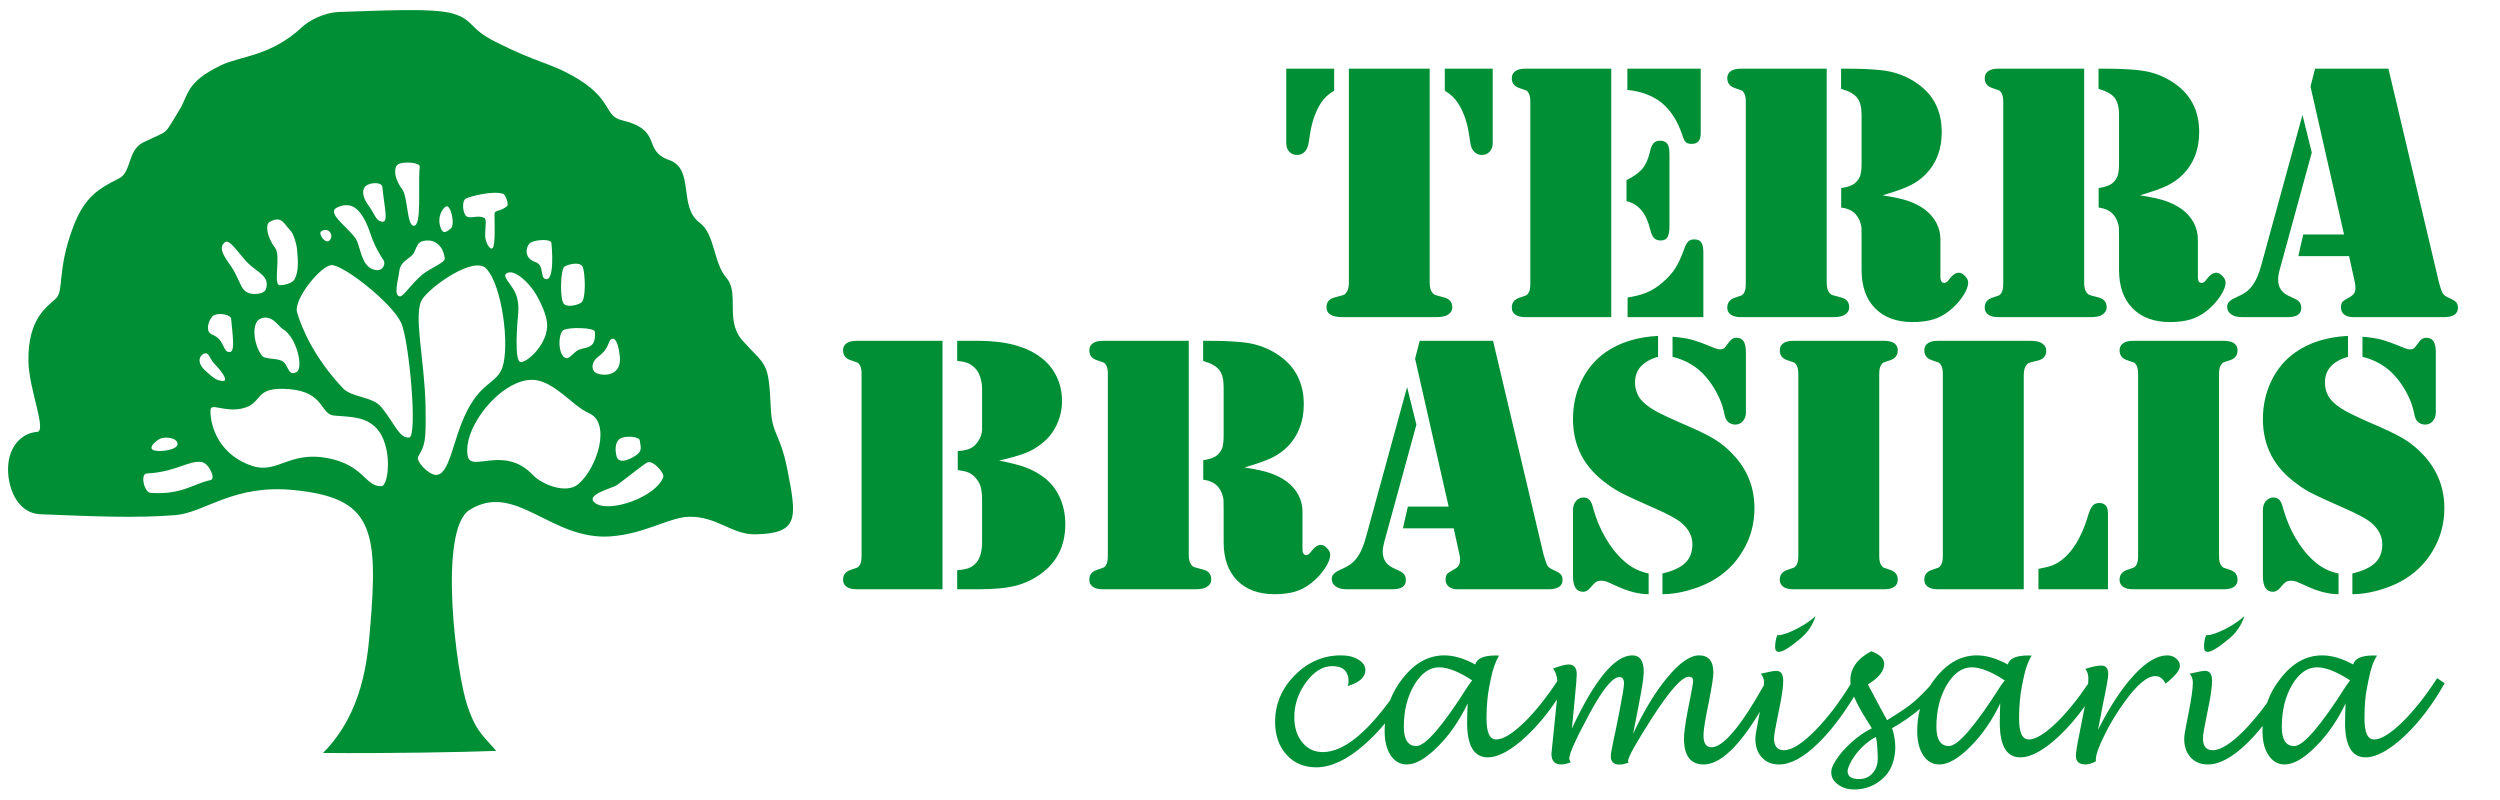
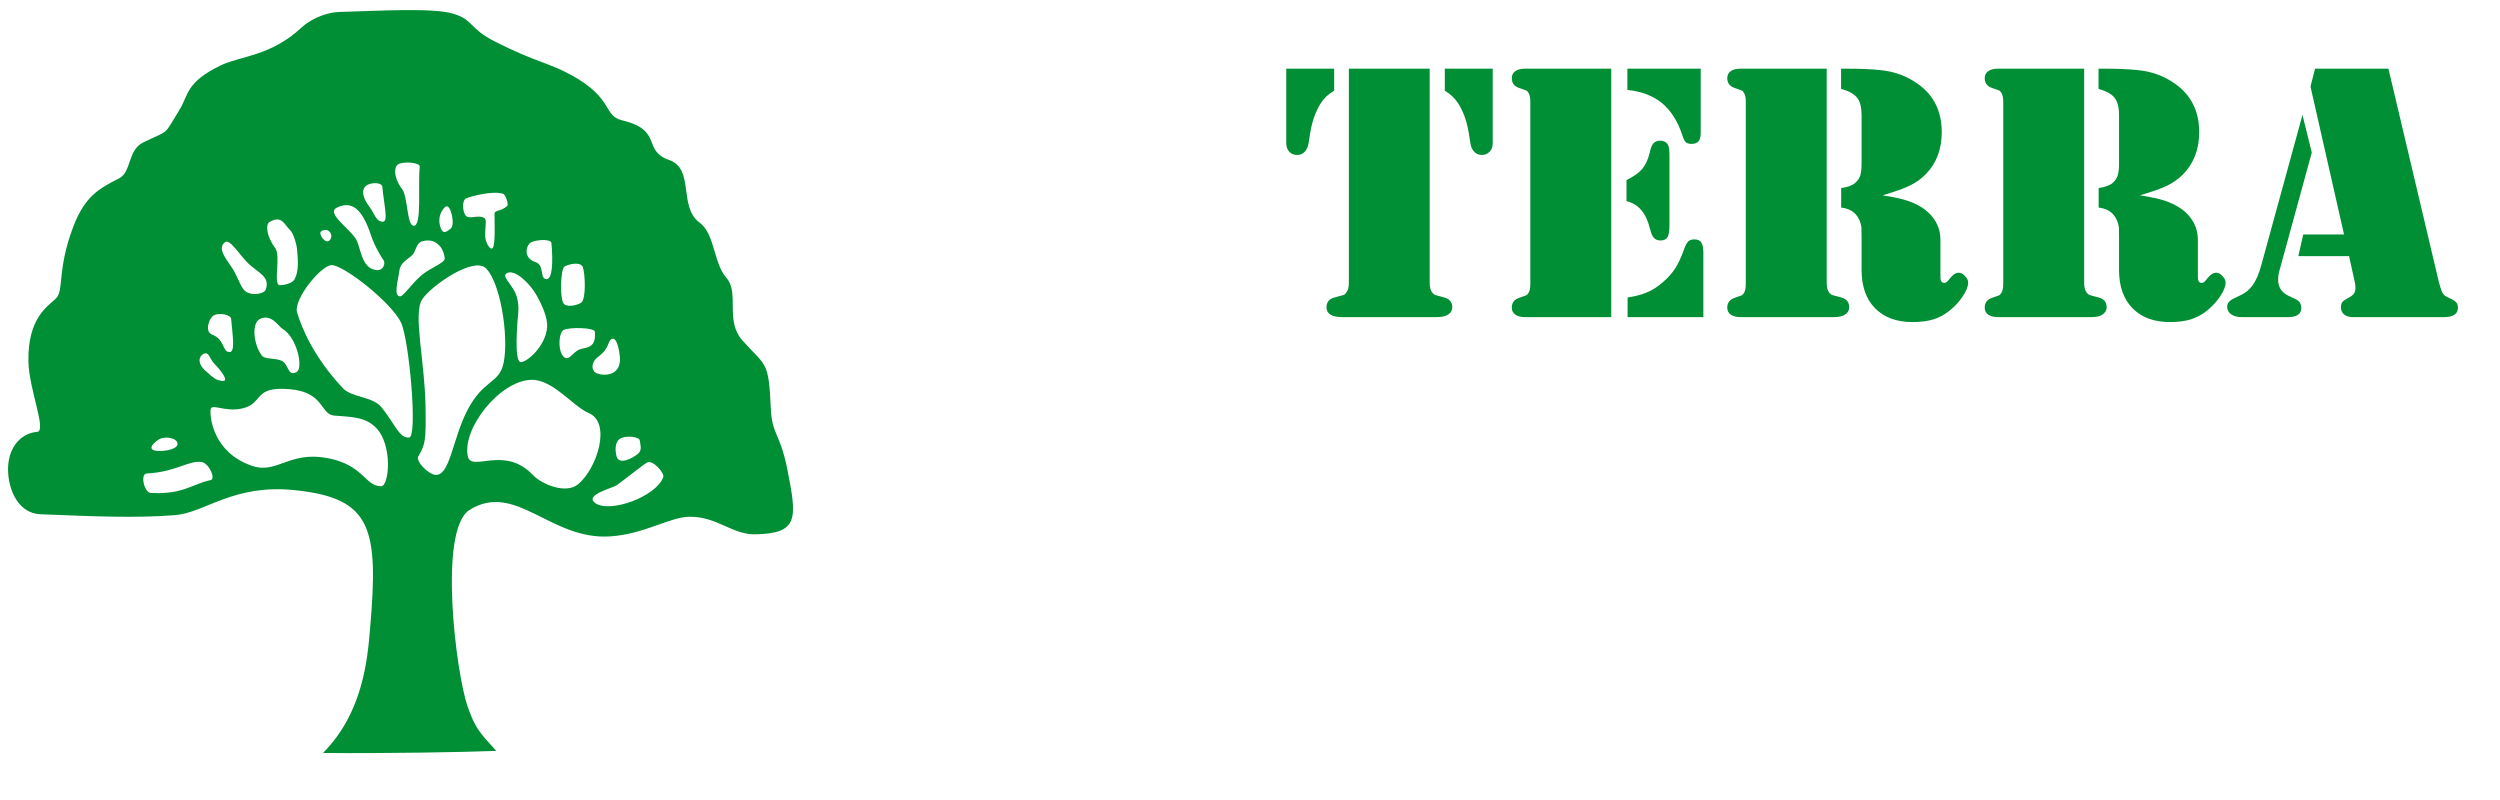
<svg xmlns="http://www.w3.org/2000/svg" viewBox="0 0 228 73">
  <path d="M 3.71 46.9 C 1.44 46.81 0.65 44.25 0.74 42.53 C 0.85 40.6 2.06 39.48 3.38 39.39 C 4.3 39.33 2.63 35.5 2.59 32.94 C 2.53 28.95 4.38 27.94 5.11 27.21 C 5.85 26.47 5.19 24.67 6.65 20.76 C 7.72 17.89 9.03 17.2 10.87 16.26 C 12 15.68 11.63 13.69 13.06 12.99 C 15.55 11.77 14.83 12.52 16.4 9.96 C 17.2 8.66 16.93 7.51 20.12 5.97 C 21.95 5.08 24.68 5.16 27.57 2.45 C 28.08 1.98 29.41 1.14 30.98 1.09 C 34.51 0.99 39.54 0.69 41.34 1.25 C 43.23 1.83 42.72 2.56 45.14 3.79 C 48.92 5.71 49.99 5.67 52.2 6.9 C 55.97 9 55 10.55 56.73 10.97 C 60.54 11.89 58.5 13.7 61.04 14.6 C 63.37 15.42 61.84 18.87 63.81 20.31 C 65.2 21.33 65.07 23.99 66.24 25.33 C 67.48 26.75 66.08 29.23 67.72 31.06 C 69.89 33.48 70.1 32.86 70.3 37.26 C 70.41 39.67 71.14 39.47 71.8 42.78 C 72.69 47.28 72.87 48.65 68.89 48.73 C 66.75 48.77 65.37 47.07 62.83 47.13 C 61.05 47.17 58.78 48.71 55.64 48.92 C 50.22 49.28 47.02 43.89 42.83 46.5 C 39.93 48.3 41.6 61.43 42.64 64.41 C 43.34 66.41 43.67 66.73 45.26 68.48 C 42.61 68.59 35.14 68.73 29.46 68.67 C 33.14 64.96 33.52 60.02 33.75 57.34 C 34.55 48.11 33.9 45.42 26.86 44.7 C 21.28 44.12 18.7 46.76 15.98 46.98 C 12.33 47.27 8.47 47.09 3.71 46.9 Z M 36.68 17.26 C 37.2 17.96 37.1 20.54 37.72 20.59 C 38.5 20.65 38.1 17.01 38.28 15.2 C 38.32 14.82 36.84 14.7 36.33 14.97 C 35.93 15.18 35.86 16.16 36.68 17.26 Z M 38.51 27.29 C 37.65 28.58 38.74 32.89 38.81 37.08 C 38.86 40.2 38.79 40.53 38.14 41.64 C 37.9 42.05 39.01 43.2 39.65 43.3 C 41.05 43.52 41.24 40.03 42.67 37.33 C 44 34.82 45.31 34.94 45.81 33.53 C 46.5 31.58 45.81 26.03 44.34 24.49 C 43.23 23.33 39.33 26.06 38.51 27.29 Z M 27.09 28.47 C 27.52 29.96 28.67 32.65 31.29 35.42 C 32.07 36.25 33.99 36.16 34.77 37.12 C 36.01 38.63 36.42 40.01 37.32 39.9 C 38.11 39.81 37.31 30.98 36.58 29.43 C 35.71 27.58 31.27 24.11 30.22 24.18 C 29.24 24.24 26.76 27.31 27.09 28.47 Z M 22.05 37.26 C 20.5 37.6 19.28 36.76 19.21 37.34 C 19.12 38.11 19.48 41.28 22.97 42.48 C 25.25 43.27 26.35 41.13 29.83 41.77 C 33.19 42.39 33.29 44.38 34.78 44.34 C 35.48 44.32 35.84 40.62 34.31 39.03 C 33.3 37.98 31.95 38.03 30.47 37.9 C 29.19 37.79 29.61 35.75 26.38 35.49 C 23 35.22 24.11 36.81 22.05 37.26 Z M 42.66 41.6 C 42.97 43.12 45.98 40.55 48.6 43.32 C 49.38 44.15 51.6 45.1 52.73 44.16 C 54.46 42.71 55.78 38.55 53.69 37.67 C 52.25 37.06 50.42 34.59 48.46 34.64 C 45.59 34.71 42.15 39.05 42.66 41.6 Z M 33.67 18.83 C 34.19 19.53 34.27 20.18 34.89 20.22 C 35.45 20.26 35.03 18.78 34.87 17.04 C 34.84 16.66 34 16.6 33.49 16.87 C 33.09 17.08 32.85 17.73 33.67 18.83 Z M 32.4 21.7 C 32.92 22.4 32.87 24.46 34.31 24.63 C 34.99 24.71 35.16 24 34.99 23.75 C 34.72 23.35 34.17 22.47 33.84 21.47 C 33.02 18.99 32.07 18.31 30.75 18.92 C 29.74 19.39 31.58 20.6 32.4 21.7 Z M 25.11 22.64 C 25.63 23.34 24.89 25.97 25.51 26.01 C 25.72 26.02 26.63 25.91 26.87 25.46 C 27.27 24.7 27.18 23.72 27.08 22.63 C 27.07 22.48 26.83 21.34 26.45 20.98 C 25.9 20.44 25.69 19.61 24.59 20.24 C 24.2 20.46 24.29 21.54 25.11 22.64 Z M 21.18 24.45 C 21.61 25.11 21.86 25.92 22.19 26.37 C 22.71 27.07 24.09 26.84 24.24 26.4 C 24.65 25.22 23.56 24.89 22.67 24.05 C 21.88 23.3 20.96 21.73 20.51 22.09 C 19.82 22.65 20.54 23.49 21.18 24.45 Z M 23.89 32.44 C 24.14 32.78 25.06 32.63 25.68 32.9 C 26.35 33.2 26.21 34.38 27.05 33.93 C 27.68 33.6 27.12 30.78 25.74 29.97 C 25.41 29.78 24.76 28.58 23.7 29.09 C 22.96 29.44 23.07 31.34 23.89 32.44 Z M 19.34 30.51 C 20.5 30.95 20.28 32.07 20.9 32.11 C 21.46 32.15 21.24 30.82 21.08 29.08 C 21.05 28.7 20.01 28.49 19.5 28.76 C 19.1 28.97 18.61 30.23 19.34 30.51 Z M 18.81 33.88 C 19.47 34.45 19.69 34.7 20.31 34.74 C 20.87 34.78 20.29 33.94 19.53 33.15 C 19.12 32.73 19.06 32.01 18.55 32.28 C 18.15 32.49 17.93 33.13 18.81 33.88 Z M 14.51 41.13 C 15.2 41.14 16.19 40.93 16.19 40.49 C 16.19 39.93 15.06 39.77 14.55 40.04 C 14.15 40.25 13.14 41.11 14.51 41.13 Z M 13.73 44.95 C 16.61 45.15 17.64 44.1 19.19 43.79 C 19.74 43.68 19.03 42.24 18.41 42.14 C 17.22 41.95 16.05 43.05 13.39 43.18 C 12.76 43.21 13.15 44.91 13.73 44.95 Z M 56.25 44.25 C 55.87 44.52 53.23 45.14 54.3 45.89 C 55.62 46.82 59.85 45.3 60.49 43.51 C 60.62 43.15 59.54 41.91 59.03 42.18 C 58.63 42.39 57.33 43.46 56.25 44.25 Z M 56.23 41.62 C 56.45 42.46 57.72 41.78 58.19 41.38 C 58.6 41.03 58.38 40.56 58.35 40.18 C 58.32 39.8 56.98 39.69 56.51 40.03 C 56.19 40.27 56.03 40.83 56.23 41.62 Z M 54.55 32.54 C 53.89 33.03 53.88 33.84 54.46 34.06 C 55.11 34.31 56.69 34.28 56.53 32.54 C 56.5 32.16 56.29 30.65 55.78 30.92 C 55.38 31.13 55.65 31.72 54.55 32.54 Z M 51.27 32.36 C 51.74 33.09 52.12 32.32 52.64 31.98 C 53.26 31.57 54.41 31.99 54.25 30.25 C 54.22 29.87 51.87 29.81 51.38 30.11 C 50.98 30.35 50.88 31.75 51.27 32.36 Z M 46.93 26.57 C 47.25 27.17 47.32 27.95 47.26 28.55 C 47.18 29.42 46.87 32.98 47.49 33.02 C 48.05 33.06 49.79 31.55 49.9 29.81 C 49.95 28.97 49.44 27.83 48.93 26.92 C 48.31 25.82 46.91 24.49 46.21 24.92 C 45.78 25.18 46.49 25.76 46.93 26.57 Z M 51.45 27.74 C 51.84 28.06 52.77 27.79 53.02 27.59 C 53.46 27.24 53.37 25.01 53.16 24.38 C 52.99 23.87 52.01 24.03 51.5 24.3 C 51.1 24.51 51.03 27.4 51.45 27.74 Z M 48.85 23.91 C 49.68 24.18 49.2 25.42 49.82 25.46 C 50.38 25.5 50.45 23.9 50.29 22.16 C 50.26 21.78 48.93 21.84 48.42 22.11 C 48.02 22.32 47.63 23.51 48.85 23.91 Z M 42.52 19.71 C 42.86 20.01 43.66 19.55 44.18 19.89 C 44.42 20.05 44.23 20.7 44.25 21.5 C 44.26 22.07 44.6 22.63 44.81 22.67 C 45.19 22.74 45.11 21.02 45.1 19.52 C 45.09 19.12 45.62 19.34 46.25 18.79 C 46.41 18.67 46.13 17.77 45.89 17.68 C 45.01 17.36 42.89 17.9 42.49 18.11 C 42.09 18.32 42.2 19.43 42.52 19.71 Z M 37.78 23 C 37.51 23.6 36.54 23.73 36.42 24.71 C 36.31 25.58 35.86 26.99 36.48 27.03 C 36.79 27.05 37.53 25.87 38.47 25.08 C 39.25 24.43 40.59 23.97 40.56 23.57 C 40.54 23.37 40.44 22.77 40.09 22.42 C 39.77 22.09 39.38 21.83 38.63 21.97 C 38.12 22.07 38.05 22.4 37.78 23 Z M 40.12 20.56 C 40.34 21.4 40.65 21.23 41.12 20.83 C 41.53 20.48 41.1 18.51 40.63 18.85 C 40.31 19.09 39.92 19.77 40.12 20.56 Z M 29.3 21.54 C 29.48 21.91 29.85 22.16 30.07 21.91 C 30.43 21.51 30.08 20.92 29.65 20.97 C 29.21 21.03 29.13 21.2 29.3 21.54 Z" style="stroke-width: 0.1px; fill: rgb(0, 143, 53);" />
  <path d="M 14.1 3.77 L 21.47 3.77 L 21.47 23.28 C 21.47 23.71 21.55 24.02 21.72 24.21 C 21.81 24.32 21.89 24.38 21.97 24.41 C 22.05 24.44 22.3 24.51 22.73 24.62 C 23.26 24.74 23.53 25.04 23.53 25.53 C 23.53 25.82 23.39 26.06 23.1 26.23 C 22.89 26.36 22.53 26.43 22.04 26.43 L 21.49 26.43 L 14.09 26.43 L 13.54 26.43 C 13.05 26.43 12.68 26.36 12.43 26.21 C 12.18 26.06 12.06 25.83 12.06 25.53 C 12.06 25.04 12.33 24.74 12.86 24.62 C 13.29 24.51 13.54 24.44 13.62 24.41 C 13.7 24.38 13.78 24.32 13.85 24.21 C 14.02 24.02 14.1 23.71 14.1 23.28 L 14.1 3.77 Z M 22.85 3.77 L 27.22 3.77 L 27.22 10.56 C 27.22 10.88 27.13 11.14 26.94 11.34 C 26.76 11.54 26.53 11.64 26.24 11.64 C 25.96 11.64 25.73 11.55 25.55 11.36 C 25.36 11.18 25.24 10.93 25.19 10.61 L 25.03 9.6 C 24.86 8.57 24.54 7.67 24.06 6.92 C 23.76 6.46 23.36 6.08 22.85 5.78 L 22.85 3.77 Z M 8.39 10.56 L 8.39 3.77 L 12.76 3.77 L 12.76 5.78 C 12.24 6.08 11.83 6.46 11.54 6.92 C 11.07 7.67 10.75 8.57 10.58 9.6 L 10.42 10.61 C 10.36 10.93 10.24 11.18 10.06 11.36 C 9.88 11.55 9.65 11.64 9.37 11.64 C 9.08 11.64 8.85 11.54 8.66 11.34 C 8.48 11.14 8.39 10.88 8.39 10.56 ZM 30.64 3.77 L 38.03 3.77 L 38.03 26.43 L 30.64 26.43 L 30.21 26.43 C 29.81 26.43 29.5 26.36 29.29 26.21 C 29.07 26.06 28.96 25.84 28.96 25.57 C 28.96 25.12 29.18 24.82 29.63 24.67 C 29.99 24.55 30.2 24.48 30.26 24.45 C 30.33 24.42 30.39 24.35 30.46 24.26 C 30.59 24.08 30.65 23.8 30.65 23.41 L 30.65 6.79 C 30.65 6.4 30.59 6.12 30.46 5.94 C 30.39 5.84 30.33 5.78 30.26 5.75 C 30.2 5.72 29.99 5.65 29.63 5.53 C 29.18 5.38 28.96 5.08 28.96 4.63 C 28.96 4.36 29.07 4.14 29.29 3.99 C 29.5 3.84 29.81 3.77 30.21 3.77 L 30.64 3.77 Z M 39.5 5.71 L 39.5 3.77 L 46.19 3.77 L 46.19 9.65 C 46.19 9.99 46.12 10.24 45.99 10.39 C 45.86 10.55 45.65 10.63 45.36 10.63 C 45.12 10.63 44.94 10.58 44.83 10.48 C 44.72 10.38 44.62 10.17 44.52 9.86 C 44.1 8.58 43.48 7.6 42.67 6.92 C 41.86 6.25 40.8 5.84 39.5 5.71 Z M 39.42 15.85 L 39.42 13.93 C 40.06 13.62 40.54 13.28 40.85 12.92 C 41.16 12.55 41.38 12.07 41.53 11.46 C 41.62 11.03 41.73 10.74 41.88 10.58 C 42.02 10.42 42.22 10.34 42.49 10.34 C 42.84 10.34 43.09 10.48 43.22 10.76 C 43.3 10.9 43.34 11.23 43.34 11.74 L 43.34 18.06 C 43.34 18.58 43.28 18.94 43.16 19.14 C 43.05 19.34 42.83 19.44 42.52 19.44 C 42.27 19.44 42.07 19.36 41.93 19.21 C 41.78 19.06 41.67 18.8 41.58 18.43 C 41.39 17.66 41.12 17.08 40.77 16.67 C 40.42 16.26 39.97 15.98 39.42 15.85 Z M 46.43 26.43 L 39.52 26.43 L 39.52 24.64 C 40.24 24.53 40.83 24.37 41.3 24.17 C 41.77 23.97 42.25 23.67 42.72 23.26 C 43.2 22.85 43.58 22.42 43.86 21.99 C 44.14 21.55 44.41 20.97 44.67 20.25 C 44.79 19.9 44.92 19.66 45.05 19.53 C 45.18 19.4 45.37 19.34 45.6 19.34 C 45.91 19.34 46.12 19.43 46.24 19.62 C 46.37 19.8 46.43 20.12 46.43 20.57 L 46.43 26.43 ZM 50.29 3.77 L 57.68 3.77 L 57.68 23.28 C 57.68 23.71 57.76 24.02 57.92 24.21 C 58.02 24.32 58.1 24.38 58.17 24.41 C 58.25 24.44 58.51 24.51 58.94 24.62 C 59.47 24.74 59.73 25.04 59.73 25.53 C 59.73 25.82 59.59 26.06 59.3 26.23 C 59.1 26.36 58.75 26.43 58.26 26.43 L 57.69 26.43 L 50.29 26.43 L 49.86 26.43 C 49.46 26.43 49.16 26.36 48.94 26.21 C 48.72 26.06 48.61 25.84 48.61 25.57 C 48.61 25.12 48.84 24.82 49.28 24.67 C 49.64 24.55 49.85 24.48 49.91 24.45 C 49.98 24.42 50.05 24.35 50.11 24.26 C 50.24 24.08 50.3 23.8 50.3 23.41 L 50.3 6.79 C 50.3 6.4 50.24 6.12 50.11 5.94 C 50.05 5.84 49.98 5.78 49.91 5.75 C 49.85 5.72 49.64 5.65 49.28 5.53 C 48.84 5.38 48.61 5.08 48.61 4.63 C 48.61 4.36 48.72 4.14 48.94 3.99 C 49.16 3.84 49.46 3.77 49.86 3.77 L 50.29 3.77 Z M 62.77 15.32 C 63.79 15.48 64.58 15.65 65.12 15.84 C 65.67 16.03 66.17 16.28 66.61 16.6 C 67.07 16.95 67.43 17.36 67.68 17.83 C 67.93 18.3 68.05 18.81 68.05 19.34 L 68.05 22.78 C 68.05 23.13 68.17 23.31 68.4 23.31 C 68.49 23.31 68.56 23.28 68.62 23.23 C 68.69 23.18 68.78 23.09 68.88 22.94 C 69.16 22.57 69.45 22.38 69.73 22.38 C 69.92 22.38 70.11 22.48 70.29 22.68 C 70.49 22.88 70.58 23.08 70.58 23.28 C 70.58 23.62 70.42 24.04 70.09 24.53 C 69.77 25.02 69.36 25.46 68.87 25.85 C 68.41 26.22 67.92 26.48 67.39 26.64 C 66.86 26.8 66.23 26.88 65.51 26.88 C 64.05 26.88 62.91 26.46 62.09 25.62 C 61.27 24.79 60.86 23.62 60.86 22.13 L 60.86 19.34 C 60.86 18.72 60.86 18.36 60.85 18.26 C 60.79 17.82 60.64 17.44 60.38 17.12 C 60.06 16.73 59.6 16.51 59 16.44 L 59 14.66 C 59.6 14.57 60.03 14.42 60.28 14.19 C 60.5 14 60.66 13.77 60.74 13.51 C 60.82 13.26 60.86 12.88 60.86 12.39 L 60.86 7.99 C 60.86 7.29 60.73 6.77 60.46 6.43 C 60.19 6.08 59.7 5.81 58.99 5.61 L 58.99 3.77 L 59.42 3.77 C 60.65 3.77 61.7 3.81 62.56 3.9 C 63.84 4.02 64.99 4.44 65.99 5.16 C 67.45 6.19 68.17 7.66 68.17 9.56 C 68.17 11.12 67.69 12.4 66.71 13.4 C 66.3 13.82 65.82 14.16 65.27 14.43 C 64.73 14.7 63.89 14.99 62.77 15.32 ZM 73.77 3.77 L 81.16 3.77 L 81.16 23.28 C 81.16 23.71 81.24 24.02 81.4 24.21 C 81.49 24.32 81.57 24.38 81.65 24.41 C 81.73 24.44 81.98 24.51 82.42 24.62 C 82.94 24.74 83.21 25.04 83.21 25.53 C 83.21 25.82 83.06 26.06 82.78 26.23 C 82.57 26.36 82.22 26.43 81.74 26.43 L 81.17 26.43 L 73.77 26.43 L 73.34 26.43 C 72.94 26.43 72.63 26.36 72.42 26.21 C 72.2 26.06 72.09 25.84 72.09 25.57 C 72.09 25.12 72.31 24.82 72.76 24.67 C 73.12 24.55 73.33 24.48 73.39 24.45 C 73.45 24.42 73.52 24.35 73.59 24.26 C 73.71 24.08 73.78 23.8 73.78 23.41 L 73.78 6.79 C 73.78 6.4 73.71 6.12 73.59 5.94 C 73.52 5.84 73.45 5.78 73.39 5.75 C 73.33 5.72 73.12 5.65 72.76 5.53 C 72.31 5.38 72.09 5.08 72.09 4.63 C 72.09 4.36 72.2 4.14 72.42 3.99 C 72.63 3.84 72.94 3.77 73.34 3.77 L 73.77 3.77 Z M 86.25 15.32 C 87.27 15.48 88.05 15.65 88.6 15.84 C 89.14 16.03 89.64 16.28 90.09 16.6 C 90.55 16.95 90.9 17.36 91.16 17.83 C 91.4 18.3 91.53 18.81 91.53 19.34 L 91.53 22.78 C 91.53 23.13 91.64 23.31 91.88 23.31 C 91.96 23.31 92.04 23.28 92.1 23.23 C 92.16 23.18 92.25 23.09 92.36 22.94 C 92.64 22.57 92.92 22.38 93.21 22.38 C 93.39 22.38 93.58 22.48 93.77 22.68 C 93.96 22.88 94.06 23.08 94.06 23.28 C 94.06 23.62 93.89 24.04 93.57 24.53 C 93.24 25.02 92.83 25.46 92.35 25.85 C 91.89 26.22 91.39 26.48 90.87 26.64 C 90.33 26.8 89.71 26.88 88.99 26.88 C 87.53 26.88 86.39 26.46 85.57 25.62 C 84.75 24.79 84.34 23.62 84.34 22.13 L 84.34 19.34 C 84.34 18.72 84.33 18.36 84.33 18.26 C 84.27 17.82 84.11 17.44 83.86 17.12 C 83.54 16.73 83.08 16.51 82.48 16.44 L 82.48 14.66 C 83.08 14.57 83.5 14.42 83.76 14.19 C 83.98 14 84.13 13.77 84.22 13.51 C 84.3 13.26 84.34 12.88 84.34 12.39 L 84.34 7.99 C 84.34 7.29 84.2 6.77 83.94 6.43 C 83.66 6.08 83.17 5.81 82.47 5.61 L 82.47 3.77 L 82.9 3.77 C 84.12 3.77 85.17 3.81 86.04 3.9 C 87.32 4.02 88.46 4.44 89.47 5.16 C 90.92 6.19 91.65 7.66 91.65 9.56 C 91.65 11.12 91.16 12.4 90.19 13.4 C 89.77 13.82 89.29 14.16 88.75 14.43 C 88.2 14.7 87.37 14.99 86.25 15.32 ZM 101.8 5.4 L 102.22 3.77 L 108.91 3.77 L 113.52 23.28 C 113.61 23.62 113.71 23.92 113.82 24.19 C 113.92 24.4 114.14 24.57 114.49 24.7 C 114.78 24.83 114.97 24.95 115.08 25.07 C 115.19 25.19 115.25 25.36 115.25 25.57 C 115.25 26.14 114.82 26.43 113.96 26.43 L 105.67 26.43 C 105.34 26.43 105.07 26.35 104.87 26.19 C 104.68 26.03 104.58 25.82 104.58 25.55 C 104.58 25.33 104.62 25.16 104.71 25.05 C 104.8 24.94 105 24.81 105.31 24.64 C 105.53 24.53 105.68 24.4 105.77 24.27 C 105.86 24.14 105.9 23.97 105.9 23.77 C 105.9 23.58 105.88 23.42 105.85 23.28 L 105.32 20.87 L 100.69 20.87 L 101.14 18.89 L 104.86 18.89 L 101.8 5.4 Z M 97.32 21.67 L 101.07 7.99 L 101.92 11.42 L 98.98 22.15 C 98.89 22.46 98.85 22.74 98.85 23.01 C 98.85 23.71 99.18 24.21 99.83 24.5 L 100.41 24.77 C 100.78 24.94 100.96 25.21 100.96 25.6 C 100.96 26.15 100.55 26.43 99.74 26.43 L 95.53 26.43 C 95.12 26.43 94.79 26.34 94.56 26.17 C 94.32 26 94.2 25.77 94.2 25.47 C 94.2 25.15 94.44 24.88 94.93 24.67 C 95.38 24.47 95.72 24.29 95.93 24.13 C 96.15 23.97 96.36 23.75 96.56 23.47 C 96.87 23.02 97.12 22.42 97.32 21.67 Z" transform="matrix(1, 0, 0, 1, 108.916, 2.492)" style="fill: rgb(0, 143, 53); white-space: pre;" />
-   <path d="M -30.35 28.59 L -22.96 28.59 L -22.96 51.25 L -30.35 51.25 L -30.78 51.25 C -31.18 51.25 -31.49 51.18 -31.7 51.03 C -31.92 50.88 -32.03 50.66 -32.03 50.39 C -32.03 49.94 -31.81 49.64 -31.36 49.49 C -31 49.37 -30.79 49.3 -30.73 49.27 C -30.66 49.24 -30.6 49.17 -30.53 49.08 C -30.4 48.9 -30.34 48.62 -30.34 48.23 L -30.34 31.61 C -30.34 31.22 -30.4 30.94 -30.53 30.76 C -30.6 30.66 -30.66 30.6 -30.73 30.57 C -30.79 30.54 -31 30.47 -31.36 30.35 C -31.81 30.2 -32.03 29.9 -32.03 29.45 C -32.03 29.18 -31.92 28.96 -31.7 28.81 C -31.49 28.66 -31.18 28.59 -30.78 28.59 L -30.35 28.59 Z M -17.8 39.51 C -16.81 39.71 -16.04 39.9 -15.5 40.09 C -14.97 40.28 -14.48 40.52 -14.05 40.81 C -13.31 41.28 -12.74 41.91 -12.35 42.69 C -11.96 43.47 -11.76 44.34 -11.76 45.31 C -11.76 47.2 -12.46 48.68 -13.85 49.74 C -14.57 50.29 -15.36 50.68 -16.23 50.91 C -17.1 51.14 -18.24 51.25 -19.64 51.25 L -21.62 51.25 L -21.62 49.51 C -21.18 49.48 -20.83 49.41 -20.57 49.32 C -20.32 49.22 -20.09 49.06 -19.89 48.84 C -19.53 48.43 -19.35 47.8 -19.35 46.93 L -19.35 43.17 C -19.35 42.61 -19.4 42.18 -19.49 41.87 C -19.58 41.56 -19.76 41.28 -20.01 41.02 C -20.2 40.82 -20.4 40.68 -20.62 40.59 C -20.85 40.5 -21.16 40.43 -21.57 40.38 L -21.57 38.65 C -21.16 38.62 -20.85 38.56 -20.62 38.48 C -20.39 38.41 -20.18 38.28 -19.99 38.1 C -19.82 37.93 -19.67 37.72 -19.54 37.45 C -19.42 37.19 -19.36 36.95 -19.35 36.72 L -19.35 35.81 L -19.35 32.94 C -19.35 32.64 -19.4 32.33 -19.49 32 C -19.59 31.67 -19.71 31.42 -19.86 31.23 C -20.07 30.98 -20.31 30.79 -20.57 30.66 C -20.83 30.54 -21.18 30.46 -21.62 30.42 L -21.62 28.59 L -19.71 28.59 C -17.19 28.59 -15.26 29.11 -13.93 30.15 C -13.32 30.62 -12.86 31.2 -12.54 31.88 C -12.22 32.55 -12.06 33.28 -12.06 34.07 C -12.06 34.84 -12.22 35.57 -12.55 36.26 C -12.88 36.95 -13.33 37.52 -13.92 37.97 C -14.35 38.32 -14.84 38.61 -15.41 38.83 C -15.98 39.05 -16.77 39.28 -17.8 39.51 ZM -7.89 28.59 L -0.5 28.59 L -0.5 48.1 C -0.5 48.53 -0.42 48.84 -0.26 49.03 C -0.17 49.14 -0.08 49.2 -0.01 49.23 C 0.07 49.26 0.33 49.33 0.76 49.44 C 1.29 49.56 1.55 49.86 1.55 50.35 C 1.55 50.64 1.41 50.88 1.12 51.05 C 0.91 51.18 0.57 51.25 0.08 51.25 L -0.49 51.25 L -7.89 51.25 L -8.32 51.25 C -8.72 51.25 -9.03 51.18 -9.24 51.03 C -9.46 50.88 -9.57 50.66 -9.57 50.39 C -9.57 49.94 -9.35 49.64 -8.9 49.49 C -8.54 49.37 -8.33 49.3 -8.27 49.27 C -8.2 49.24 -8.14 49.17 -8.07 49.08 C -7.94 48.9 -7.88 48.62 -7.88 48.23 L -7.88 31.61 C -7.88 31.22 -7.94 30.94 -8.07 30.76 C -8.14 30.66 -8.2 30.6 -8.27 30.57 C -8.33 30.54 -8.54 30.47 -8.9 30.35 C -9.35 30.2 -9.57 29.9 -9.57 29.45 C -9.57 29.18 -9.46 28.96 -9.24 28.81 C -9.03 28.66 -8.72 28.59 -8.32 28.59 L -7.89 28.59 Z M 4.59 40.14 C 5.61 40.3 6.39 40.47 6.94 40.66 C 7.49 40.85 7.98 41.1 8.43 41.42 C 8.89 41.77 9.25 42.18 9.5 42.65 C 9.75 43.12 9.87 43.63 9.87 44.16 L 9.87 47.6 C 9.87 47.95 9.99 48.13 10.22 48.13 C 10.31 48.13 10.38 48.1 10.44 48.05 C 10.51 48 10.59 47.91 10.7 47.76 C 10.98 47.39 11.26 47.2 11.55 47.2 C 11.74 47.2 11.92 47.3 12.11 47.5 C 12.3 47.7 12.4 47.9 12.4 48.1 C 12.4 48.44 12.24 48.86 11.91 49.35 C 11.58 49.84 11.18 50.28 10.69 50.67 C 10.23 51.04 9.74 51.3 9.21 51.46 C 8.68 51.62 8.05 51.7 7.33 51.7 C 5.87 51.7 4.73 51.28 3.91 50.44 C 3.09 49.61 2.68 48.44 2.68 46.95 L 2.68 44.16 C 2.68 43.54 2.68 43.18 2.67 43.08 C 2.61 42.64 2.45 42.26 2.2 41.94 C 1.88 41.55 1.42 41.33 0.82 41.26 L 0.82 39.48 C 1.42 39.39 1.85 39.24 2.1 39.01 C 2.32 38.82 2.47 38.59 2.56 38.33 C 2.64 38.08 2.68 37.7 2.68 37.21 L 2.68 32.81 C 2.68 32.11 2.55 31.59 2.28 31.25 C 2.01 30.9 1.52 30.63 0.81 30.43 L 0.81 28.59 L 1.24 28.59 C 2.47 28.59 3.51 28.63 4.38 28.72 C 5.66 28.84 6.8 29.26 7.81 29.98 C 9.26 31.01 9.99 32.48 9.99 34.38 C 9.99 35.94 9.5 37.22 8.53 38.22 C 8.12 38.64 7.64 38.98 7.09 39.25 C 6.54 39.52 5.71 39.81 4.59 40.14 ZM 20.14 30.22 L 20.56 28.59 L 27.25 28.59 L 31.86 48.1 C 31.96 48.44 32.06 48.74 32.16 49.01 C 32.26 49.22 32.49 49.39 32.83 49.52 C 33.12 49.65 33.32 49.77 33.42 49.89 C 33.54 50.01 33.59 50.18 33.59 50.39 C 33.59 50.96 33.16 51.25 32.3 51.25 L 24.01 51.25 C 23.68 51.25 23.41 51.17 23.21 51.01 C 23.02 50.85 22.92 50.64 22.92 50.37 C 22.92 50.15 22.97 49.98 23.05 49.87 C 23.14 49.76 23.34 49.63 23.65 49.46 C 23.87 49.35 24.03 49.22 24.11 49.09 C 24.2 48.96 24.24 48.79 24.24 48.59 C 24.24 48.4 24.23 48.24 24.19 48.1 L 23.66 45.69 L 19.03 45.69 L 19.48 43.71 L 23.2 43.71 L 20.14 30.22 Z M 15.66 46.49 L 19.41 32.81 L 20.26 36.24 L 17.32 46.97 C 17.24 47.28 17.19 47.56 17.19 47.83 C 17.19 48.53 17.52 49.03 18.17 49.32 L 18.75 49.59 C 19.12 49.76 19.3 50.03 19.3 50.42 C 19.3 50.97 18.9 51.25 18.08 51.25 L 13.87 51.25 C 13.46 51.25 13.14 51.16 12.9 50.99 C 12.66 50.82 12.54 50.59 12.54 50.29 C 12.54 49.97 12.79 49.7 13.27 49.49 C 13.73 49.29 14.06 49.11 14.27 48.95 C 14.49 48.79 14.7 48.57 14.9 48.29 C 15.21 47.84 15.46 47.24 15.66 46.49 ZM 42.3 28.14 L 42.3 30.05 C 41.62 30.24 41.1 30.53 40.74 30.92 C 40.38 31.31 40.2 31.8 40.2 32.37 C 40.2 32.92 40.35 33.41 40.64 33.83 C 40.94 34.24 41.43 34.64 42.11 35.01 C 42.57 35.27 43.62 35.76 45.26 36.47 C 46.26 36.9 47.03 37.3 47.58 37.65 C 48.13 38 48.65 38.43 49.13 38.95 C 50.44 40.32 51.09 41.96 51.09 43.85 C 51.09 45.28 50.74 46.58 50.02 47.76 C 49.32 48.95 48.34 49.88 47.1 50.55 C 46.44 50.9 45.72 51.18 44.92 51.39 C 44.13 51.6 43.39 51.7 42.7 51.7 L 42.7 49.81 C 43.67 49.58 44.37 49.25 44.79 48.83 C 45.22 48.42 45.43 47.86 45.43 47.15 C 45.43 46.41 45.1 45.76 44.43 45.19 C 43.99 44.82 43.15 44.37 41.91 43.83 C 40.55 43.23 39.61 42.8 39.11 42.55 C 38.61 42.3 38.12 42 37.66 41.65 C 35.58 40.17 34.54 38.2 34.54 35.73 C 34.54 34.46 34.8 33.3 35.32 32.23 C 35.84 31.16 36.57 30.3 37.49 29.65 C 38.79 28.74 40.39 28.24 42.3 28.14 Z M 43.62 30.05 L 43.62 28.22 C 44.28 28.27 44.86 28.35 45.34 28.48 C 45.83 28.61 46.52 28.86 47.42 29.24 C 47.64 29.33 47.83 29.37 47.97 29.37 C 48.18 29.37 48.33 29.3 48.43 29.15 L 48.8 28.67 C 48.98 28.43 49.19 28.31 49.44 28.31 C 49.74 28.31 49.96 28.42 50.1 28.63 C 50.24 28.84 50.31 29.18 50.31 29.65 L 50.31 35.13 C 50.31 35.45 50.22 35.71 50.03 35.92 C 49.85 36.13 49.62 36.23 49.33 36.23 C 49.11 36.23 48.91 36.16 48.71 36.01 C 48.61 35.92 48.53 35.82 48.47 35.69 C 48.41 35.56 48.36 35.35 48.3 35.05 C 48.18 34.5 47.97 33.94 47.67 33.37 C 47.37 32.8 47.02 32.28 46.62 31.83 C 45.83 30.93 44.83 30.34 43.62 30.05 Z M 41.44 49.81 L 41.44 51.7 C 40.54 51.7 39.54 51.44 38.44 50.92 C 38.03 50.73 37.75 50.61 37.59 50.55 C 37.44 50.5 37.29 50.47 37.14 50.47 C 36.92 50.47 36.76 50.51 36.64 50.58 C 36.54 50.65 36.36 50.83 36.11 51.12 C 35.91 51.36 35.7 51.48 35.46 51.48 C 34.85 51.48 34.54 51 34.54 50.05 L 34.54 44.01 C 34.54 43.7 34.63 43.44 34.8 43.22 C 34.98 43.01 35.2 42.89 35.46 42.88 C 35.71 42.87 35.9 42.94 36.04 43.09 C 36.18 43.24 36.3 43.5 36.39 43.88 C 36.65 44.83 37.02 45.72 37.5 46.55 C 37.98 47.38 38.54 48.09 39.18 48.66 C 39.84 49.26 40.59 49.64 41.44 49.81 ZM 62.91 51.25 L 62.48 51.25 L 55.08 51.25 L 54.65 51.25 C 54.25 51.25 53.94 51.18 53.73 51.03 C 53.51 50.88 53.4 50.66 53.4 50.39 C 53.4 49.94 53.62 49.64 54.07 49.49 C 54.43 49.37 54.64 49.3 54.7 49.27 C 54.76 49.24 54.83 49.17 54.9 49.08 C 55.02 48.9 55.09 48.62 55.09 48.23 L 55.09 31.61 C 55.09 31.22 55.02 30.94 54.9 30.76 C 54.83 30.66 54.76 30.6 54.7 30.57 C 54.64 30.54 54.43 30.47 54.07 30.35 C 53.62 30.2 53.4 29.9 53.4 29.45 C 53.4 29.18 53.51 28.96 53.73 28.81 C 53.94 28.66 54.25 28.59 54.65 28.59 L 55.08 28.59 L 62.48 28.59 L 62.91 28.59 C 63.31 28.59 63.62 28.66 63.84 28.81 C 64.05 28.96 64.16 29.18 64.16 29.45 C 64.16 29.9 63.94 30.2 63.5 30.35 C 63.13 30.47 62.92 30.54 62.86 30.57 C 62.79 30.6 62.73 30.66 62.67 30.76 C 62.53 30.94 62.47 31.22 62.47 31.61 L 62.47 48.23 C 62.47 48.62 62.53 48.9 62.67 49.08 C 62.73 49.17 62.79 49.24 62.86 49.27 C 62.92 49.3 63.13 49.37 63.5 49.49 C 63.94 49.64 64.16 49.94 64.16 50.39 C 64.16 50.66 64.05 50.88 63.84 51.03 C 63.62 51.18 63.31 51.25 62.91 51.25 ZM 75.65 31.73 L 75.65 51.25 L 68.26 51.25 L 67.83 51.25 C 67.43 51.25 67.12 51.18 66.91 51.03 C 66.69 50.88 66.58 50.66 66.58 50.39 C 66.58 49.94 66.8 49.64 67.25 49.49 C 67.61 49.37 67.82 49.3 67.88 49.27 C 67.94 49.24 68.01 49.17 68.08 49.08 C 68.2 48.9 68.27 48.62 68.27 48.23 L 68.27 31.61 C 68.27 31.22 68.2 30.94 68.08 30.76 C 68.01 30.66 67.94 30.6 67.88 30.57 C 67.82 30.54 67.61 30.47 67.25 30.35 C 66.8 30.2 66.58 29.9 66.58 29.45 C 66.58 29.18 66.69 28.96 66.91 28.81 C 67.12 28.66 67.43 28.59 67.83 28.59 L 68.26 28.59 L 75.66 28.59 L 76.23 28.59 C 76.71 28.59 77.06 28.66 77.27 28.79 C 77.55 28.96 77.7 29.2 77.7 29.49 C 77.7 29.98 77.43 30.28 76.91 30.4 C 76.47 30.5 76.22 30.57 76.14 30.6 C 76.06 30.63 75.98 30.7 75.89 30.8 C 75.73 31 75.65 31.31 75.65 31.73 Z M 83.33 51.25 L 76.99 51.25 L 76.99 49.39 C 77.53 49.29 77.96 49.18 78.28 49.06 C 78.59 48.94 78.89 48.76 79.18 48.53 C 79.64 48.16 80.07 47.66 80.46 47.02 C 80.84 46.37 81.16 45.66 81.41 44.87 C 81.58 44.26 81.74 43.86 81.9 43.67 C 82.04 43.48 82.26 43.38 82.55 43.38 C 82.86 43.38 83.09 43.51 83.23 43.76 C 83.29 43.89 83.33 44.13 83.33 44.49 L 83.33 51.25 ZM 93.9 51.25 L 93.47 51.25 L 86.07 51.25 L 85.64 51.25 C 85.24 51.25 84.93 51.18 84.72 51.03 C 84.5 50.88 84.39 50.66 84.39 50.39 C 84.39 49.94 84.61 49.64 85.06 49.49 C 85.42 49.37 85.63 49.3 85.69 49.27 C 85.75 49.24 85.82 49.17 85.89 49.08 C 86.01 48.9 86.08 48.62 86.08 48.23 L 86.08 31.61 C 86.08 31.22 86.01 30.94 85.89 30.76 C 85.82 30.66 85.75 30.6 85.69 30.57 C 85.63 30.54 85.42 30.47 85.06 30.35 C 84.61 30.2 84.39 29.9 84.39 29.45 C 84.39 29.18 84.5 28.96 84.72 28.81 C 84.93 28.66 85.24 28.59 85.64 28.59 L 86.07 28.59 L 93.47 28.59 L 93.9 28.59 C 94.3 28.59 94.61 28.66 94.83 28.81 C 95.04 28.96 95.15 29.18 95.15 29.45 C 95.15 29.9 94.93 30.2 94.49 30.35 C 94.12 30.47 93.91 30.54 93.85 30.57 C 93.78 30.6 93.72 30.66 93.66 30.76 C 93.52 30.94 93.46 31.22 93.46 31.61 L 93.46 48.23 C 93.46 48.62 93.52 48.9 93.66 49.08 C 93.72 49.17 93.78 49.24 93.85 49.27 C 93.91 49.3 94.12 49.37 94.49 49.49 C 94.93 49.64 95.15 49.94 95.15 50.39 C 95.15 50.66 95.04 50.88 94.83 51.03 C 94.61 51.18 94.3 51.25 93.9 51.25 ZM 105.22 28.14 L 105.22 30.05 C 104.54 30.24 104.02 30.53 103.66 30.92 C 103.3 31.31 103.12 31.8 103.12 32.37 C 103.12 32.92 103.26 33.41 103.56 33.83 C 103.86 34.24 104.35 34.64 105.03 35.01 C 105.49 35.27 106.54 35.76 108.18 36.47 C 109.17 36.9 109.94 37.3 110.5 37.65 C 111.04 38 111.56 38.43 112.05 38.95 C 113.35 40.32 114.01 41.96 114.01 43.85 C 114.01 45.28 113.65 46.58 112.94 47.76 C 112.23 48.95 111.26 49.88 110.02 50.55 C 109.36 50.9 108.63 51.18 107.84 51.39 C 107.04 51.6 106.3 51.7 105.62 51.7 L 105.62 49.81 C 106.58 49.58 107.28 49.25 107.71 48.83 C 108.13 48.42 108.35 47.86 108.35 47.15 C 108.35 46.41 108.01 45.76 107.35 45.19 C 106.91 44.82 106.07 44.37 104.83 43.83 C 103.46 43.23 102.53 42.8 102.03 42.55 C 101.52 42.3 101.04 42 100.58 41.65 C 98.5 40.17 97.46 38.2 97.46 35.73 C 97.46 34.46 97.72 33.3 98.24 32.23 C 98.76 31.16 99.48 30.3 100.41 29.65 C 101.7 28.74 103.3 28.24 105.22 28.14 Z M 106.54 30.05 L 106.54 28.22 C 107.2 28.27 107.77 28.35 108.26 28.48 C 108.74 28.61 109.44 28.86 110.34 29.24 C 110.56 29.33 110.74 29.37 110.89 29.37 C 111.09 29.37 111.25 29.3 111.35 29.15 L 111.72 28.67 C 111.89 28.43 112.1 28.31 112.36 28.31 C 112.66 28.31 112.88 28.42 113.02 28.63 C 113.16 28.84 113.23 29.18 113.23 29.65 L 113.23 35.13 C 113.23 35.45 113.13 35.71 112.95 35.92 C 112.77 36.13 112.53 36.23 112.25 36.23 C 112.03 36.23 111.82 36.16 111.63 36.01 C 111.53 35.92 111.45 35.82 111.39 35.69 C 111.33 35.56 111.27 35.35 111.22 35.05 C 111.1 34.5 110.89 33.94 110.59 33.37 C 110.29 32.8 109.94 32.28 109.54 31.83 C 108.74 30.93 107.74 30.34 106.54 30.05 Z M 104.36 49.81 L 104.36 51.7 C 103.45 51.7 102.45 51.44 101.36 50.92 C 100.94 50.73 100.66 50.61 100.51 50.55 C 100.35 50.5 100.2 50.47 100.06 50.47 C 99.84 50.47 99.67 50.51 99.56 50.58 C 99.45 50.65 99.27 50.83 99.03 51.12 C 98.83 51.36 98.61 51.48 98.38 51.48 C 97.76 51.48 97.46 51 97.46 50.05 L 97.46 44.01 C 97.46 43.7 97.54 43.44 97.72 43.22 C 97.9 43.01 98.12 42.89 98.38 42.88 C 98.62 42.87 98.82 42.94 98.96 43.09 C 99.1 43.24 99.21 43.5 99.31 43.88 C 99.57 44.83 99.94 45.72 100.42 46.55 C 100.9 47.38 101.46 48.09 102.1 48.66 C 102.75 49.26 103.5 49.64 104.36 49.81 Z" transform="matrix(1, 0, 0, 1, 108.916, 2.492)" style="fill: rgb(0, 143, 53); white-space: pre;" />
-   <path d="M 214.33 62.05 C 213.11 61.26 212.11 60.86 211.31 60.86 C 210.43 60.86 209.67 61.4 209.04 62.46 C 208.41 63.53 208.1 64.8 208.1 66.28 C 208.1 67.45 208.47 68.04 209.24 68.04 C 210.06 68.04 211.64 66.21 213.97 62.54 C 214 62.49 214.12 62.33 214.33 62.05 Z M 124.4 67.94 C 122.83 69.31 121.38 69.98 120.04 69.98 C 118.93 69.98 118.02 69.6 117.33 68.83 C 116.63 68.06 116.29 67.06 116.29 65.83 C 116.29 64.21 116.89 62.79 118.08 61.59 C 119.27 60.38 120.68 59.77 122.29 59.77 C 122.95 59.77 123.48 59.9 123.89 60.16 C 124.32 60.41 124.52 60.74 124.52 61.13 C 124.52 61.77 123.98 62.24 122.91 62.57 C 122.96 62.43 122.99 62.29 122.99 62.16 C 122.99 61.22 122.49 60.75 121.5 60.75 C 120.64 60.75 119.84 61.24 119.13 62.2 C 118.41 63.18 118.04 64.25 118.04 65.4 C 118.04 66.34 118.28 67.11 118.76 67.69 C 119.24 68.29 119.86 68.59 120.64 68.59 C 122.43 68.59 124.48 67.01 126.78 63.86 C 127.05 63.15 127.43 62.49 127.92 61.87 C 129.02 60.47 130.28 59.77 131.72 59.77 C 132.59 59.77 133.54 60.05 134.54 60.6 C 134.7 60.05 135.31 59.78 136.39 59.78 C 136.45 59.78 136.56 59.78 136.72 59.79 C 136.4 60.3 136.15 61 135.97 61.88 L 135.82 62.62 C 135.66 63.45 135.57 64.43 135.57 65.53 C 135.57 66.81 135.86 67.44 136.45 67.44 C 137.09 67.44 137.93 66.92 139.02 65.87 C 140.04 64.87 141.04 63.61 142.03 62.11 C 141.99 61.61 141.85 61.23 141.63 60.97 C 142.3 60.72 142.77 60.6 143.05 60.6 C 143.55 60.6 143.8 60.9 143.8 61.51 C 143.8 61.73 143.74 62.53 143.6 63.92 L 143.36 66.43 C 145.44 61.99 147.27 59.77 148.87 59.77 C 149.57 59.77 149.91 60.28 149.91 61.3 C 149.91 61.74 149.76 62.72 149.46 64.26 L 148.94 66.92 C 149.95 64.76 151.01 63.04 152.1 61.74 C 153.19 60.43 154.15 59.77 154.95 59.77 C 155.82 59.77 156.26 60.29 156.26 61.34 C 156.26 61.71 156.13 62.56 155.87 63.9 L 155.6 65.26 C 155.44 66.09 155.36 66.7 155.36 67.1 C 155.36 67.8 155.61 68.15 156.09 68.15 C 157.15 68.15 158.75 66.27 160.87 62.49 C 160.88 62.4 160.88 62.32 160.88 62.25 C 160.88 61.93 160.78 61.65 160.58 61.44 C 161.33 61.27 161.8 61.18 161.99 61.18 C 162.42 61.18 162.63 61.48 162.63 62.08 C 162.63 62.53 162.55 63.18 162.39 64.03 L 162.05 65.73 C 161.88 66.56 161.79 67.09 161.79 67.33 C 161.79 68.06 162.1 68.42 162.7 68.42 C 163.43 68.42 164.39 67.8 165.59 66.58 C 166.68 65.46 167.75 64.06 168.77 62.4 C 168.76 62.28 168.75 62.17 168.75 62.07 C 168.75 60.97 169.38 60.07 170.66 59.39 C 171.45 59.69 171.84 60.07 171.84 60.54 C 171.84 61.19 171.34 61.82 170.35 62.42 L 171.33 64.26 L 172.1 65.68 C 173.2 65.01 174.03 64.45 174.59 63.97 C 174.98 63.63 175.45 63.17 175.98 62.59 C 176.14 62.34 176.31 62.1 176.49 61.87 C 177.59 60.47 178.85 59.77 180.29 59.77 C 181.16 59.77 182.1 60.05 183.11 60.6 C 183.26 60.05 183.88 59.78 184.96 59.78 C 185.03 59.78 185.13 59.78 185.29 59.79 C 184.97 60.3 184.71 61 184.54 61.88 L 184.39 62.62 C 184.23 63.45 184.14 64.43 184.14 65.53 C 184.14 66.81 184.43 67.44 185.03 67.44 C 185.65 67.44 186.5 66.92 187.59 65.87 C 188.55 64.92 189.5 63.75 190.44 62.35 C 190.45 62.17 190.46 62.01 190.46 61.87 C 190.46 61.53 190.37 61.24 190.18 61.01 C 190.78 60.8 191.27 60.7 191.66 60.7 C 192.06 60.7 192.27 60.96 192.27 61.48 C 192.27 61.8 192.12 62.64 191.83 64.01 L 191.34 66.56 C 192.42 64.42 193.53 62.74 194.63 61.56 C 195.73 60.37 196.74 59.77 197.65 59.77 C 197.96 59.77 198.23 59.86 198.46 60.05 C 198.69 60.24 198.81 60.46 198.81 60.72 C 198.81 61.13 198.36 61.68 197.5 62.35 C 197.27 61.89 196.96 61.66 196.56 61.66 C 195.82 61.66 194.89 62.44 193.75 64.03 C 193.04 65 192.43 66.01 191.92 67.06 C 191.4 68.1 191.14 68.84 191.14 69.29 L 191.14 69.44 C 190.75 69.63 190.44 69.72 190.21 69.72 C 189.62 69.72 189.32 69.46 189.32 68.93 C 189.32 68.66 189.42 67.99 189.64 66.93 L 190.07 64.74 C 190.09 64.62 190.12 64.51 190.14 64.4 C 189.41 65.43 188.62 66.35 187.78 67.14 C 186.41 68.42 185.23 69.07 184.25 69.07 C 183 69.07 182.38 68.02 182.38 65.92 C 182.38 65.48 182.39 64.89 182.42 64.15 C 181.69 65.69 180.78 67.01 179.7 68.09 C 178.61 69.18 177.67 69.72 176.87 69.72 C 176.26 69.72 175.76 69.44 175.4 68.89 C 175.04 68.34 174.85 67.6 174.85 66.69 C 174.85 65.98 174.93 65.3 175.1 64.65 C 174.33 65.3 173.48 65.89 172.55 66.42 C 172.75 66.86 172.92 67.94 172.82 68.67 C 172.7 69.56 172.44 70.34 171.71 71 C 170.97 71.67 170.1 72 169.11 72 C 168.52 72 168.03 71.85 167.62 71.54 C 167.2 71.24 167.01 70.87 167.01 70.44 C 167.01 69.99 167.28 69.51 167.73 68.91 C 168.22 68.25 169.38 67.06 170.71 66.42 L 170.01 65.28 C 169.6 64.63 169.3 64.04 169.09 63.53 C 168.02 65.28 166.94 66.69 165.84 67.76 C 164.51 69.07 163.31 69.72 162.25 69.72 C 161.6 69.72 161.08 69.51 160.68 69.08 C 160.29 68.65 160.09 68.09 160.09 67.39 C 160.09 67.14 160.15 66.72 160.27 66.14 L 160.45 65.18 C 160.47 65.08 160.49 64.99 160.51 64.9 C 158.58 68.11 156.87 69.72 155.37 69.72 C 154.18 69.72 153.58 68.93 153.58 67.35 C 153.58 66.83 153.7 65.99 153.92 64.82 L 154.16 63.61 C 154.33 62.79 154.41 62.28 154.41 62.08 C 154.41 61.84 154.28 61.72 154.02 61.72 C 153.4 61.72 152.28 62.97 150.67 65.47 C 149.21 67.75 148.48 69.06 148.48 69.39 C 148.48 69.42 148.49 69.48 148.51 69.57 C 148.43 69.59 148.3 69.63 148.09 69.68 C 148 69.71 147.87 69.73 147.71 69.73 C 147.16 69.73 146.9 69.47 146.9 68.95 C 146.9 68.79 146.99 68.31 147.15 67.51 C 147.22 67.23 147.28 66.93 147.35 66.6 L 147.72 64.74 C 147.98 63.4 148.11 62.6 148.11 62.33 C 148.11 61.94 147.97 61.75 147.69 61.75 C 147.07 61.75 146.15 62.87 144.94 65.13 C 143.73 67.37 143.12 68.72 143.12 69.15 C 143.12 69.27 143.17 69.39 143.26 69.51 C 142.95 69.65 142.65 69.72 142.39 69.72 C 141.78 69.72 141.49 69.39 141.49 68.74 C 141.49 68.65 141.58 67.8 141.75 66.19 L 141.94 64.33 C 141.96 64.14 141.98 63.96 141.99 63.79 C 141.15 65.08 140.22 66.19 139.21 67.14 C 137.84 68.42 136.66 69.07 135.68 69.07 C 134.44 69.07 133.8 68.02 133.8 65.92 C 133.8 65.48 133.82 64.89 133.85 64.15 C 133.12 65.69 132.21 67.01 131.13 68.09 C 130.04 69.18 129.11 69.72 128.3 69.72 C 127.69 69.72 127.2 69.44 126.83 68.89 C 126.47 68.34 126.28 67.6 126.28 66.69 C 126.28 66.45 126.29 66.21 126.31 65.97 C 125.69 66.72 125.05 67.37 124.4 67.94 Z M 204.96 67.76 C 203.62 69.07 202.42 69.72 201.36 69.72 C 200.71 69.72 200.19 69.51 199.79 69.08 C 199.4 68.65 199.2 68.09 199.2 67.39 C 199.2 67.14 199.26 66.72 199.38 66.14 L 199.57 65.18 C 199.84 63.8 199.99 62.82 199.99 62.25 C 199.99 61.93 199.89 61.65 199.69 61.44 C 200.44 61.27 200.91 61.18 201.1 61.18 C 201.53 61.18 201.74 61.48 201.74 62.08 C 201.74 62.53 201.66 63.18 201.5 64.03 L 201.16 65.73 C 200.99 66.56 200.91 67.09 200.91 67.33 C 200.91 68.06 201.2 68.42 201.81 68.42 C 202.53 68.42 203.5 67.8 204.7 66.58 C 205.4 65.86 206.08 65.04 206.76 64.1 C 207.03 63.3 207.44 62.56 207.99 61.87 C 209.07 60.47 210.34 59.77 211.78 59.77 C 212.65 59.77 213.6 60.05 214.61 60.6 C 214.76 60.05 215.37 59.78 216.45 59.78 C 216.51 59.78 216.63 59.78 216.79 59.79 C 216.45 60.3 216.21 61 216.04 61.88 L 215.89 62.62 C 215.71 63.45 215.64 64.43 215.64 65.53 C 215.64 66.81 215.93 67.44 216.52 67.44 C 217.14 67.44 218 66.92 219.08 65.87 C 220.16 64.81 221.22 63.47 222.27 61.85 L 222.95 62.31 C 221.87 64.24 220.65 65.85 219.28 67.14 C 217.9 68.42 216.73 69.07 215.74 69.07 C 214.49 69.07 213.87 68.02 213.87 65.92 C 213.87 65.48 213.88 64.89 213.92 64.15 C 213.18 65.69 212.28 67.01 211.19 68.09 C 210.11 69.18 209.16 69.72 208.36 69.72 C 207.75 69.72 207.26 69.44 206.9 68.89 C 206.52 68.34 206.34 67.6 206.34 66.69 C 206.34 66.53 206.34 66.36 206.35 66.2 C 205.89 66.79 205.43 67.3 204.96 67.76 Z M 182.83 62.05 C 181.62 61.26 180.61 60.86 179.81 60.86 C 178.94 60.86 178.19 61.4 177.55 62.46 C 176.92 63.53 176.6 64.8 176.6 66.28 C 176.6 67.45 176.99 68.04 177.74 68.04 C 178.56 68.04 180.14 66.21 182.47 62.54 C 182.5 62.49 182.62 62.33 182.83 62.05 Z M 171.07 67.21 C 169.38 68.13 168.5 69.83 168.5 70.33 C 168.5 70.81 168.85 71.05 169.54 71.05 C 170.04 71.05 170.45 70.88 170.77 70.53 C 171.08 70.18 171.25 69.74 171.25 69.19 C 171.25 68.86 171.21 67.54 171.07 67.21 Z M 134.26 62.05 C 133.06 61.26 132.05 60.86 131.24 60.86 C 130.38 60.86 129.62 61.4 128.98 62.46 C 128.35 63.53 128.03 64.8 128.03 66.28 C 128.03 67.45 128.42 68.04 129.17 68.04 C 130 68.04 131.58 66.21 133.9 62.54 C 133.94 62.49 134.06 62.33 134.26 62.05 Z M 162.09 57.92 L 162.21 57.93 C 162.6 57.91 163.15 57.71 163.88 57.34 C 164.61 56.96 165.17 56.57 165.58 56.19 C 165.33 56.99 164.88 57.66 164.23 58.21 C 163.25 59.04 162.59 59.45 162.24 59.45 C 162.01 59.45 161.89 59.31 161.89 59.03 C 161.89 58.62 161.96 58.25 162.09 57.92 Z M 201.2 57.92 L 201.32 57.93 C 201.7 57.91 202.27 57.71 203 57.34 C 203.71 56.96 204.28 56.57 204.69 56.19 C 204.43 56.99 203.99 57.66 203.34 58.21 C 202.35 59.04 201.69 59.45 201.35 59.45 C 201.11 59.45 201.01 59.31 201.01 59.03 C 201.01 58.62 201.06 58.25 201.2 57.92 Z" style="white-space: pre; fill: rgb(0, 143, 53);" />
</svg>